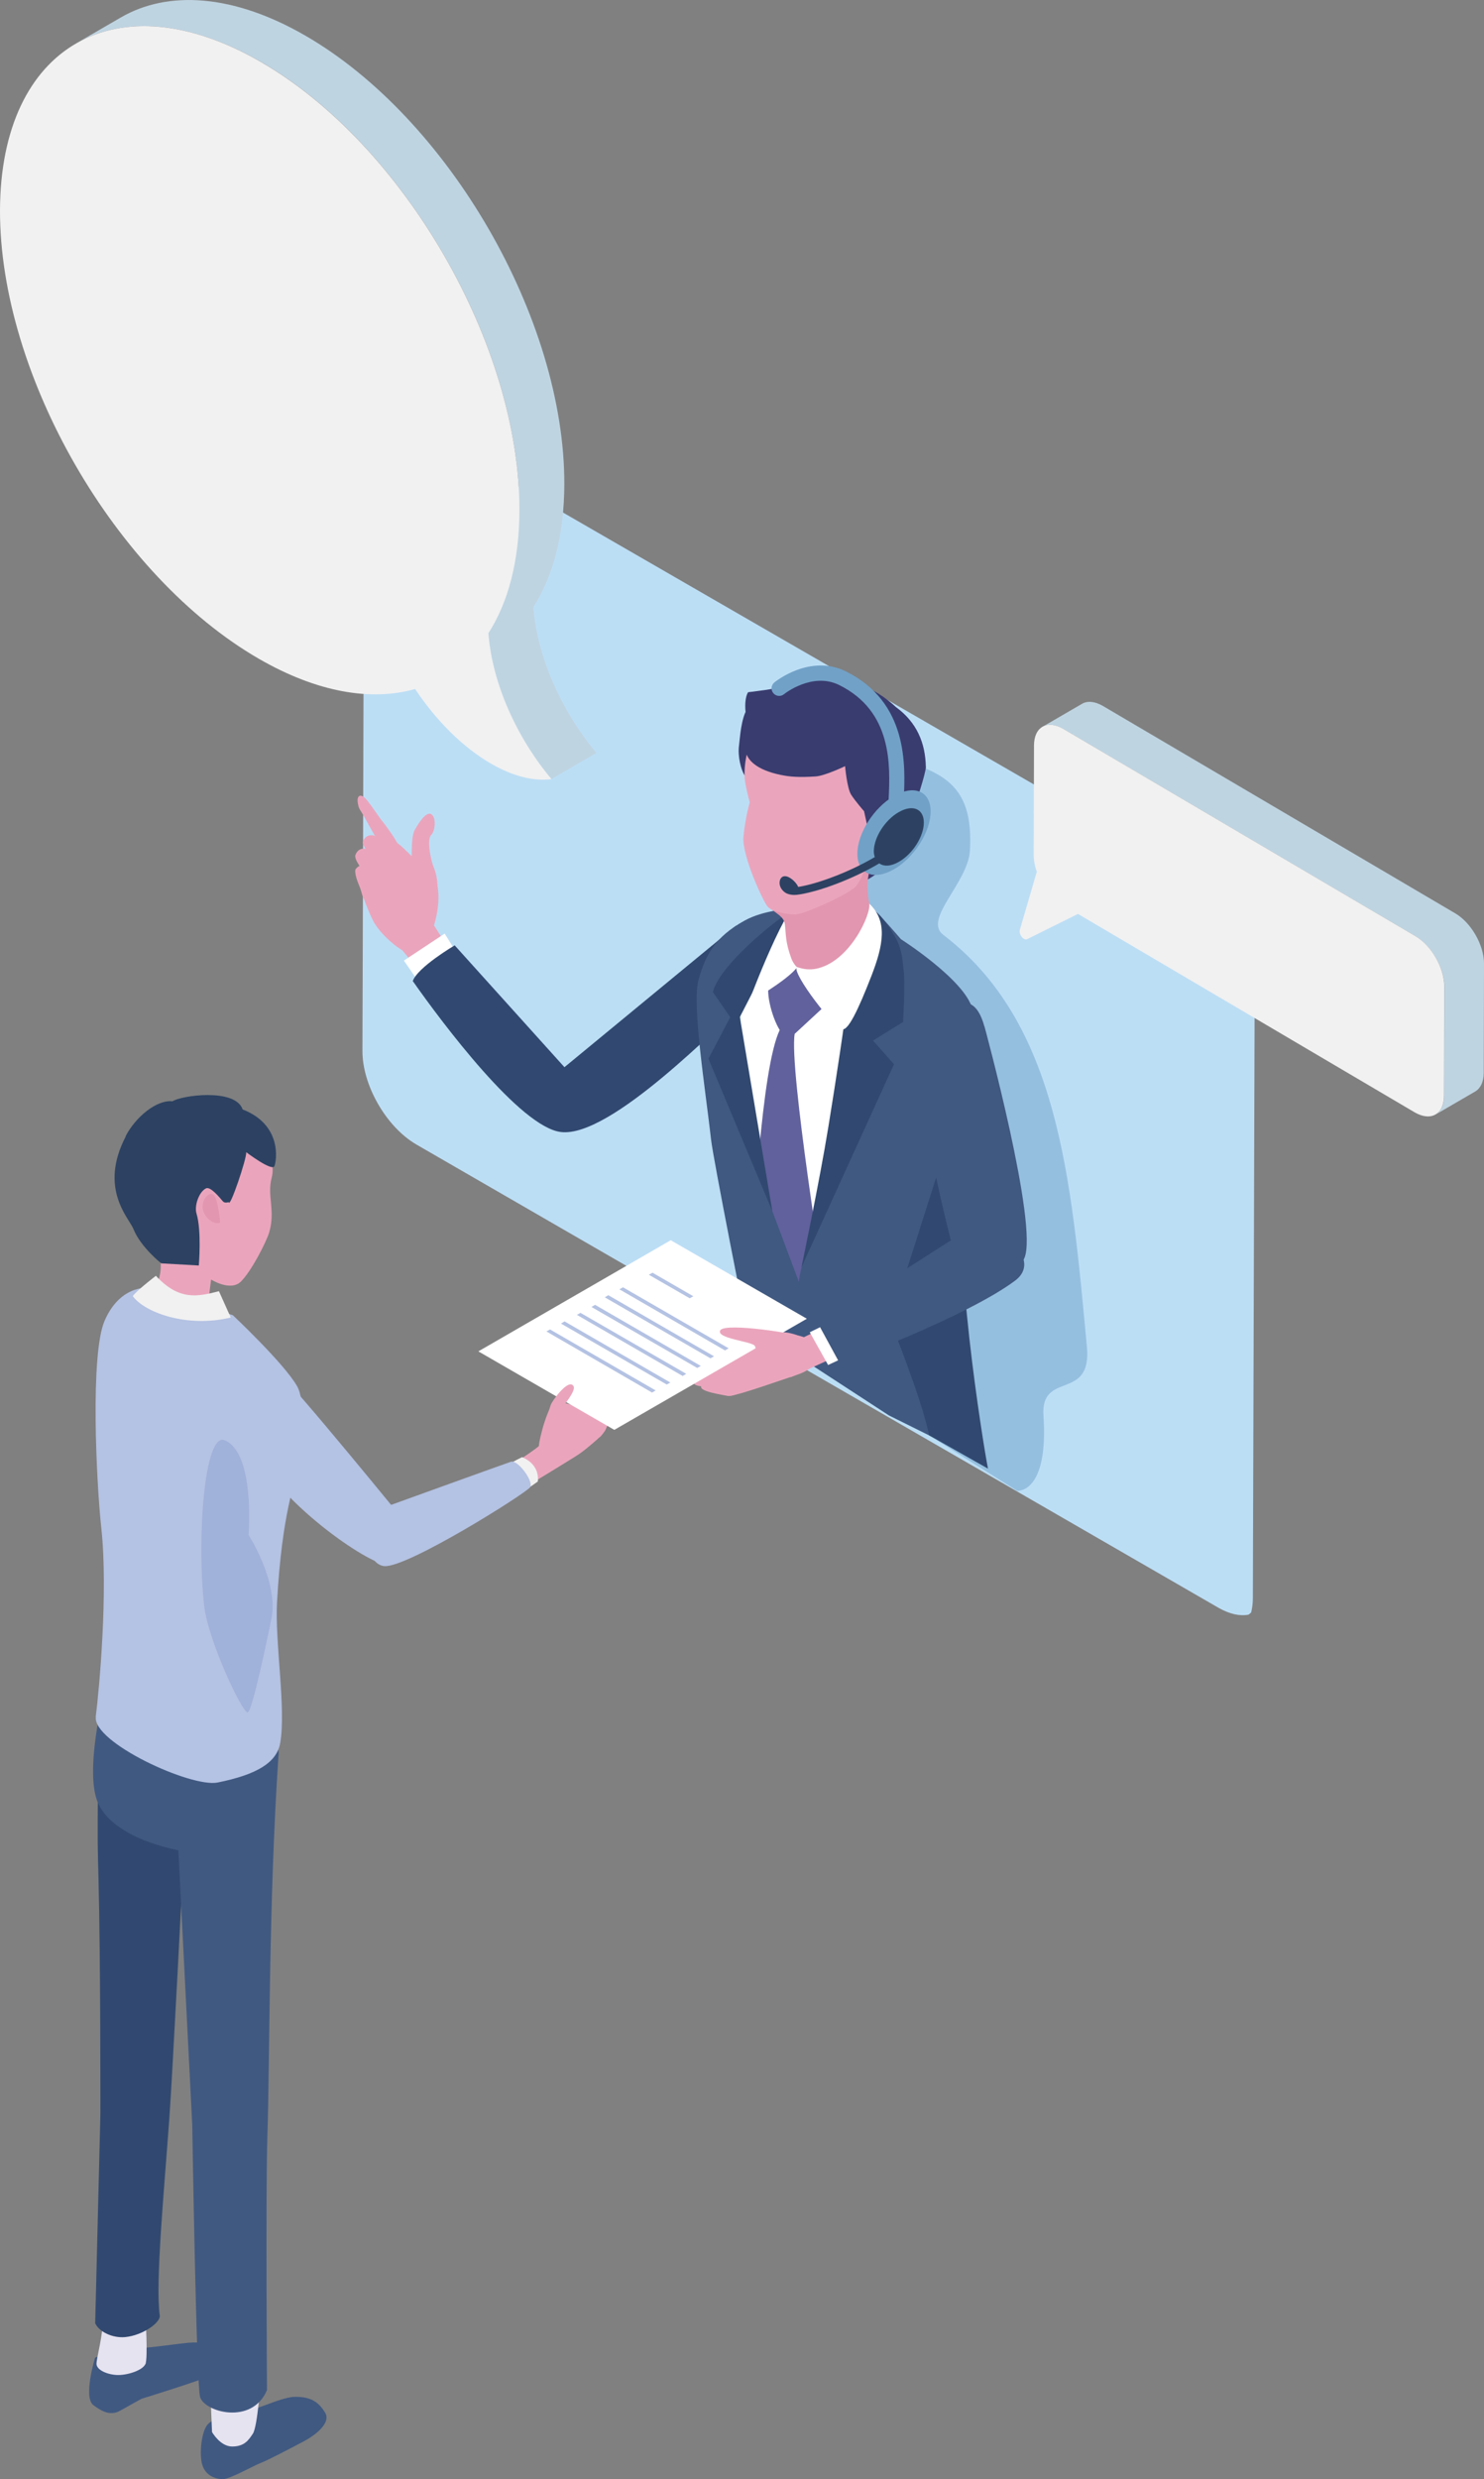
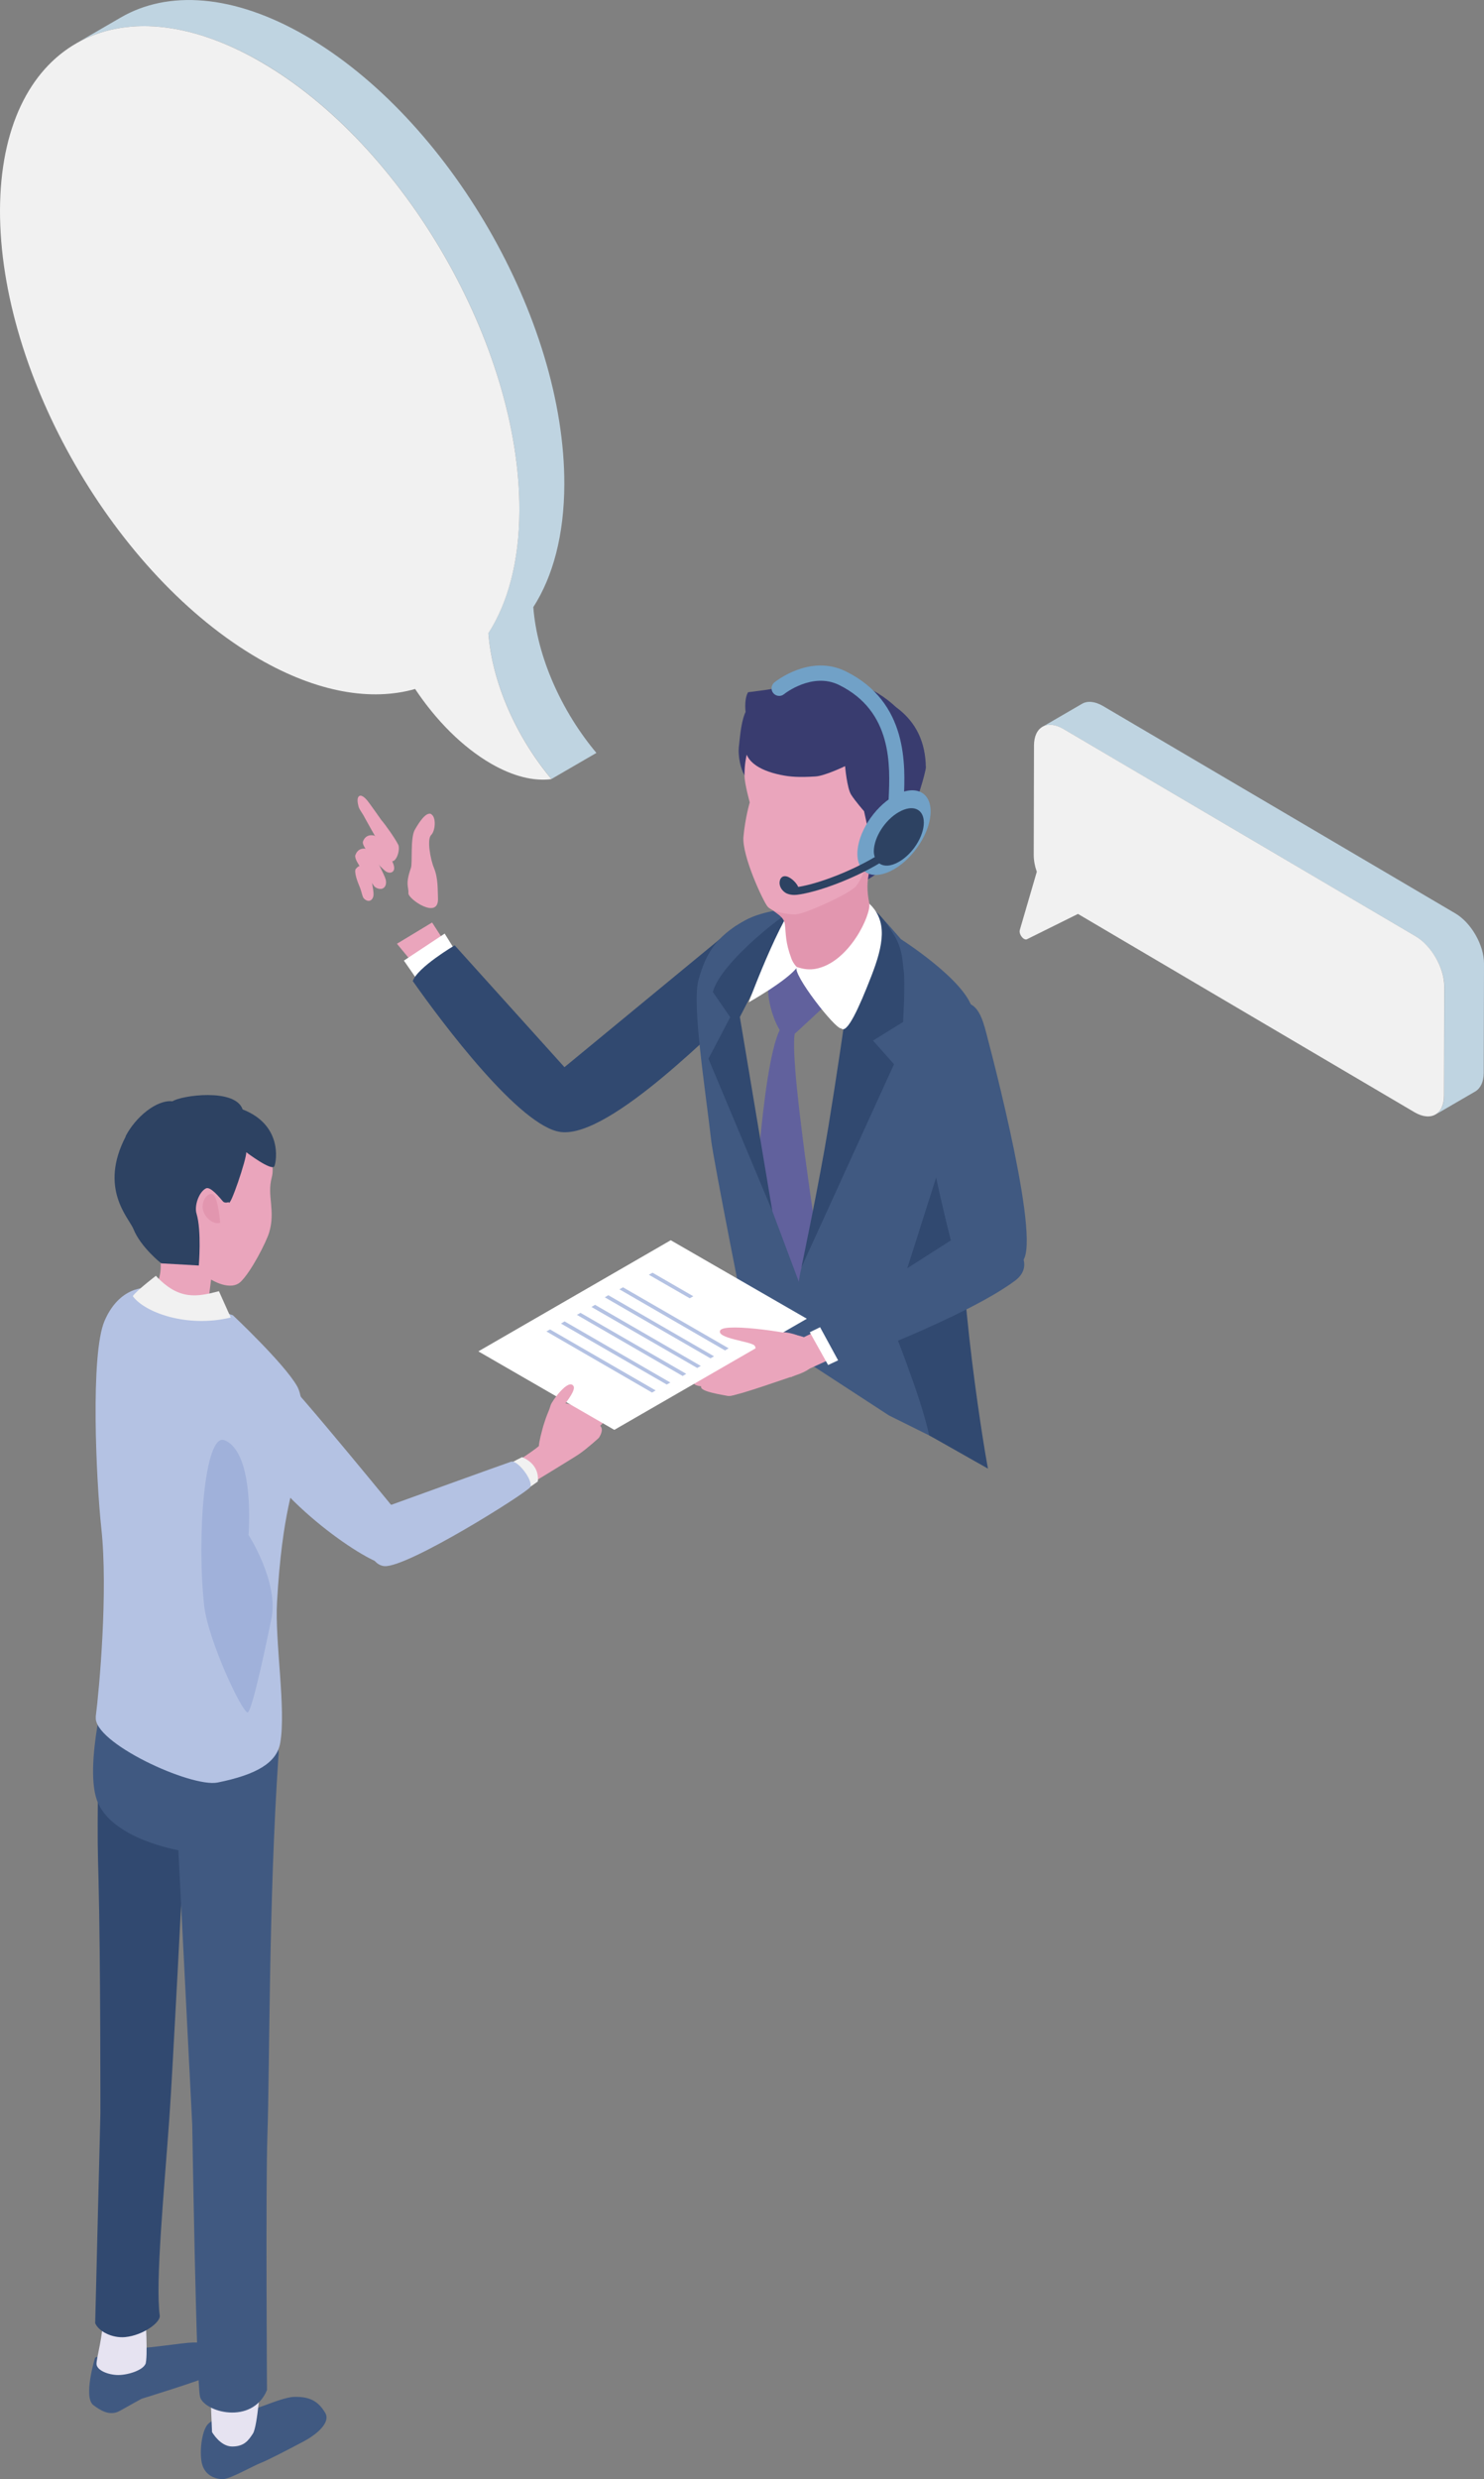
<svg xmlns="http://www.w3.org/2000/svg" viewBox="0 0 111 185.38">
  <rect x="0" y="0" width="111" height="185.38" fill="#808080" stroke="none" />
  <defs>
    <style>
      .cls-1 {
        fill: #b4c2e3;
      }

      .cls-2 {
        fill: #61619d;
      }

      .cls-3 {
        fill: #eaa5bc;
      }

      .cls-4 {
        fill: #8db9db;
        mix-blend-mode: multiply;
        opacity: .83;
      }

      .cls-5 {
        fill: #fff;
      }

      .cls-6 {
        fill: #bcdef5;
      }

      .cls-7 {
        fill: #393c6f;
      }

      .cls-8 {
        fill: #405981;
      }

      .cls-9 {
        isolation: isolate;
      }

      .cls-10 {
        fill: #e296af;
      }

      .cls-11 {
        fill: #f1f1f1;
      }

      .cls-12 {
        fill: #71a1c7;
      }

      .cls-13 {
        fill: #e6e3f1;
      }

      .cls-14 {
        fill: #bfd4e1;
      }

      .cls-15 {
        fill: #a0b1da;
      }

      .cls-16 {
        fill: #314970;
      }

      .cls-17 {
        fill: #2d4262;
      }
    </style>
  </defs>
  <g class="cls-9">
    <g id="_レイヤー_2" data-name="レイヤー_2">
      <g id="zu">
        <g>
          <g>
            <g>
              <g>
                <path class="cls-8" d="M17.61,180.4c.67.26,3.26-1.14,4.39-1.17,1.13-.03,1.8.29,2.34,1.22.35.6-.41,1.46-1.63,2.11-1.51.8-2.73,1.42-3.14,1.58-.72.28-2.35,1.24-2.91,1.24-.57,0-1.29-.28-1.53-1.07-.24-.79-.07-2.52.42-3.04.49-.52,2.06-.87,2.06-.87Z" />
                <path class="cls-8" d="M9.06,175.55c.51.27,3.73-.24,4.96-.36,1.05-.1,1.79.06,2.15.58.36.52.29,1.54-.37,1.85-.83.4-5.21,1.75-5.21,1.75,0,0-.82.45-1.62.9-.79.45-1.53-.09-1.98-.42-.79-.57.12-3.55.12-3.55l1.93-.77Z" />
                <path class="cls-13" d="M18.92,181.97c-.35.54-.67.97-1.56.97-.89,0-1.5-1.08-1.5-1.08l-.16-3.88h3.8s-.23,3.45-.58,3.99Z" />
                <path class="cls-13" d="M10.86,176.8c-.22.46-1.39.84-2.16.79s-1.45-.4-1.48-.8c-.03-.4.52-2.19.49-3.66l3.16-.05s.22,3.26,0,3.72Z" />
                <path class="cls-16" d="M13.75,138.38s-6.4-8.06-6.43-4.27c-.03,3.79-.01,4.2.05,6.46.15,5.78.14,17.48.14,17.48l-.39,15.67c.27.63,1.29,1.13,2.24,1.04,1.34-.13,2.66-1.1,2.59-1.61-.34-2.43.33-9.36.72-14.8.23-3.16,1.05-19.21,1.09-19.97Z" />
                <path class="cls-8" d="M20.84,131.29c.26-3.76-11.05-10.68-12.17-7.9-.4,1-2.47,8.37-1.41,11.25,1.06,2.87,6.08,3.71,6.08,3.71l1.04,20.55s.3,19.17.58,20.31c.27,1.14,3.89,2.18,5.01-.49,0,0-.1-15.31.03-19,.18-5.21.09-17.57.83-28.44Z" />
              </g>
              <path class="cls-1" d="M7.17,128.38c-.25,1.91,7.12,5.31,9.11,4.91,2.92-.59,4.42-1.48,4.68-2.96.45-2.55-.41-7.57-.24-10.53.39-6.82,1.32-8.6,1.65-10.68.22-1.36.51-4.3-.15-5.47-.96-1.69-4.8-5.3-4.8-5.3,0,0-5.36-1.83-5.81-1.97-.81-.25-2.72-.09-3.79,2.39-1.07,2.48-.63,11.93-.24,15.52.51,4.69-.15,11.99-.42,14.09Z" />
              <g>
                <g>
                  <path class="cls-3" d="M10.15,90.01c.13.68.52,1.73.52,1.73,2.14,2.19,1.29,4.31.51,5.22,0,0,1.25.5,2.65.65,1.39.14,1.76-.37,1.76-.37l.2-1.56s1.45.92,2.23.15c.78-.77,1.88-2.92,2.11-3.66.49-1.64-.17-2.75.19-4.1.44-1.62-1.14-3.25-2.38-4.37-1.24-1.13-3.98-.86-5.53-.23-1.35.55-2.26,1.76-2.5,2.74-.24.98-.05,2.16.25,3.8Z" />
                  <path class="cls-10" d="M15.93,89.32c-.4-.21-.94.54-.73,1.22.21.68.9,1.04,1.27.89,0,0-.15-1.9-.55-2.11Z" />
                </g>
                <path class="cls-17" d="M9.39,84.97c.75-1.45,2.33-2.75,3.51-2.62.66-.44,4.7-1.01,5.25.61,2.94,1.14,2.55,3.78,2.38,4.23-.16.45-2.11-1.03-2.11-1.03.03.49-1.24,4.25-1.31,3.73,0,0-.3.11-.44-.06-.24-.28-.93-1.13-1.26-.97-.54.27-.89,1.32-.71,1.89.39,1.29.17,3.88.17,3.88l-2.81-.16s-1.53-1.2-2.08-2.57c-.34-.84-2.61-3.02-.57-6.93Z" />
                <path class="cls-11" d="M16.38,96.55c-1.62.42-2.99.71-4.72-1.15,0,0-1.44,1.1-1.73,1.52.88,1.21,4.02,2.39,7.33,1.6l-.88-1.96Z" />
              </g>
              <path class="cls-15" d="M18.59,114.76s.5-6.1-1.78-7.06c-1.51-.64-2.1,7.23-1.54,12.35.29,2.61,2.84,8,3.25,8,.34,0,1.57-5.97,1.78-7,.57-2.75-1.72-6.29-1.72-6.29Z" />
            </g>
            <path class="cls-1" d="M20.94,102.78c.84.56,9.63,11.36,9.63,11.36,0,0-.09,3.33-1.99,2.79-1.9-.54-8.97-5.52-10.21-9.98-1.24-4.45,1.73-4.74,2.57-4.18Z" />
          </g>
          <g>
-             <path class="cls-6" d="M93.85,72.85l-.14,46.63c0,.27-.02.53-.06.76-.02.12-.04.23-.07.34-.06.06-.14.12-.2.16-.64.12-1.4-.04-2.23-.51l-18.48-10.67-9.29-5.36-7.05-4.07-25.19-14.55c-1.15-.67-2.19-1.82-2.92-3.13-.69-1.23-1.11-2.6-1.11-3.85l.14-46.63c0-.41.05-.78.13-1.1.06-.06.14-.12.2-.16.23-.05.48-.05.74-.02.07,0,.14.02.21.03.4.08.82.24,1.27.5l60.01,34.64c1.64.94,3.05,2.87,3.68,4.85.24.72.36,1.45.36,2.14Z" />
-             <path class="cls-4" d="M61.32,102.17l-2.07-16.1s-1.01-31.09,5.47-29.81c5.66,1.12,8.12,2.15,7.83,7.34-.14,2.41-3.52,5.13-2,6.3,8.62,6.57,9.57,18.17,10.75,30.82.38,4.09-3.48,1.75-3.25,5.14.39,5.86-1.97,5.62-1.97,5.62l-14.76-9.3Z" />
-             <g>
-               <g>
-                 <g>
-                   <g>
-                     <path class="cls-3" d="M29.27,62.85c.65.07,1.34,1.18,2.72,2.2s.65,3.79.29,4.68c-.14.35-1.67,1.62-2.18,1.33-.8-.46-1.82-1.46-2.21-2.24-.62-1.27-.97-2.54-.97-2.54,0,0,.03-1.42.73-2.18.7-.76.97-1.31,1.62-1.24Z" />
+             <g>
+               <g>
+                 <g>
+                   <g>
                    <path class="cls-3" d="M32.26,60.89c.38.22.31,1.23-.01,1.55-.33.31-.06,1.82.21,2.46.33.8.27,1.72.3,2.23.1,1.72-2.24.09-2.21-.33.03-.5-.26-.64.19-1.91.12-.34-.06-2.21.28-2.83.35-.61.86-1.39,1.25-1.18Z" />
                  </g>
                  <g>
                    <path class="cls-3" d="M26.63,64.96c.2-.27.49-.31.76-.15.2.21.29.57.36.85.06.24.07.3.11.55,0,0,0,0,0,0,.03.17.09.54.08.69-.01.23-.13.43-.32.46-.17.03-.4-.12-.47-.28-.06-.14-.17-.61-.25-.77-.15-.35-.45-1.13-.28-1.36Z" />
                    <path class="cls-3" d="M26.59,63.92c.14-.39.47-.53.84-.44.31.18.55.57.73.86.16.26.19.33.33.61.09.18.31.63.36.82.07.28,0,.55-.21.66-.19.1-.51,0-.65-.16-.12-.15-.43-.69-.58-.83h0c-.3-.36-.94-1.18-.83-1.51Z" />
                    <path class="cls-3" d="M27.15,62.92c.14-.39.47-.53.84-.44.31.18.55.57.73.86.14.22.18.31.27.49.1.18.32.48.39.67.11.26.17.55-.02.69-.17.13-.43.05-.59-.1-.14-.13-.51-.45-.63-.68-.27-.31-1.11-1.14-.99-1.49Z" />
                    <path class="cls-3" d="M29.78,63.14c.18.38-.12,1.34-.5,1.26-.32-.17-1.96-3.19-2.11-3.46-.1-.17-.29-.42-.35-.62-.07-.28-.15-.68.06-.8.19-.1.46.18.6.35.13.15,1.05,1.46,1.05,1.46.31.35,1.07,1.44,1.24,1.81Z" />
                  </g>
                  <polygon class="cls-3" points="29.69 70.57 31.62 72.91 33.89 71.42 32.32 68.98 29.69 70.57" />
                </g>
                <polygon class="cls-5" points="30.21 71.83 31.09 73.1 34.23 71.37 33.26 69.81 30.21 71.83" />
                <path class="cls-16" d="M30.89,73.38c2.17,3.09,8.02,10.91,11.07,11.27,3.77.45,12.06-8.29,13.52-9.42,1.13-.87-.39-6.01-.41-6.02l-12.85,10.59-8.21-9.11s-2.82,1.66-3.14,2.69Z" />
              </g>
              <g>
                <g>
-                   <path class="cls-5" d="M64.69,67.46c2.13,1.43,1.39,7.16,1.39,7.16l-3.83,24.39-6.26-3.19-.61-20.39s1-5.58,3.19-6.42c2.19-.84,3.99-2.98,6.12-1.55Z" />
                  <path class="cls-2" d="M56,95.82l1.97,3.7,3.78-2.7s-2.75-16.95-2.31-19.51l2.15-1.99c.18-1.56-.63-2.54-1.44-3.47-.55.58-2.16,1.16-2.54,1.59-.41.47.07,2.55.71,3.58-1.4,2.95-1.92,14.63-2.31,18.8Z" />
                </g>
                <g>
                  <path class="cls-8" d="M72.21,87.73c-1.57,3.73-.73,20.59-.73,20.59l-4.99-2.48-6.17-4.02s-1.29-3.41-.35-7.12c2.04-8.09,5.32-21.14,5.5-22.16.12-.64-.13-3.86-.23-4.61.81.72,1.65,1.73,2.15,2.3,0,0,4.79,3.05,5.34,5.21.54,2.15.39,10.11-.53,12.3Z" />
                  <path class="cls-16" d="M73.33,82.25c-.25,1.51-.67,3.53-1.12,5.63-1.1,5.04,1.32,20.09,1.69,21.94l-4.4-2.49c-.58-2.81-2.9-8.52-2.9-8.52l5.49-17.27s1.51-1.04,1.23.71Z" />
                  <path class="cls-16" d="M59.94,94.79s1.36-6.46,2.02-10.53c1.24-7.59,2.26-15.34,2.33-16.7,1.17.3,1.71.97,2.53,2.27.72,1.14.67,2.06.77,2.71.13.86-.04,3.88-.04,3.88l-2.25,1.39,1.57,1.77-6.93,15.2Z" />
                </g>
                <g>
                  <path class="cls-8" d="M60.32,101.82l-4.43-2.36s-2.53-12.71-2.7-14.22c-.43-3.81-1.45-10.12-.94-11.98.52-1.86,1.24-3.21,3.46-4.43,1.4-.77,3.37-.9,3.98-.9-1.14.37-4.89,6.2-4.57,8.28.3,1.9.09,4.87.59,8.86l2.07,5.52,2.7,7.2-.15,4.04Z" />
                  <path class="cls-8" d="M59.81,67.76s-.1-.02-.17,0c.09,0,.15,0,.17,0Z" />
                  <path class="cls-16" d="M54.62,76.06l-1.63,3.11,4.78,11.4-2.43-14.52,4.14-8.04c-.2-.2-5.56,3.84-6.16,6.17l1.29,1.87Z" />
                </g>
              </g>
              <g>
                <path class="cls-5" d="M60.18,66.98c-1.23.01-4.18,7.97-4.18,7.97,0,0,2.89-1.62,3.63-2.63,0,0,.63-4.41.55-5.34Z" />
                <g>
                  <path class="cls-7" d="M68.32,60.25c-.03-1.77-7.4-8.97-11.11-7.68-.39.13-1.02-.05-1.34.47-.44.71-.53,2.19-.59,2.68-.12.85.16,1.84.38,2.2,1.55,2.5,7.47,8.58,7.47,8.58,0,0,1.75-.43,2.93-1.59s2.22-4.03,2.27-4.66Z" />
                  <path class="cls-10" d="M57.13,67.2c.32,1.02,1.48,1.06,1.58,1.93.09.81.03,1.3.47,2.51.44,1.21,1.8,1.5,3.22.86.96-.44,3.41-2.59,3.14-3.06-.81-2.46-.82-3.51-.29-5.07,1.13-3.37-6.96,1.03-8.12,2.83Z" />
                  <path class="cls-3" d="M59.54,68.38c-.75,0-1.8-.22-2.12-.58-.32-.36-1.94-3.82-1.81-5.24.13-1.42.47-2.56.47-2.56,0,0-.38-1.36-.39-1.96-.07-4.95,4.58-6.35,8.75-4.64,5.31,2.17,2.95,5.42,1.4,9.2-.22.53-.53.44-.68,1-.13.5-.61,2.04-1.12,2.65-.5.61-3.9,2.11-4.5,2.12Z" />
                  <path class="cls-7" d="M69.25,57.35c-.03-1.77-.66-3.33-2.24-4.48-1.39-1.31-4.15-2.95-7.87-1.67-.92.32-3.18.56-3.18.56,0,0-.55.7.1,2.92,0,0-.31,1.1-.28,1.44.06.67.77,1.45,2.64,1.83.69.14,1.34.19,2.58.11.7-.04,2.21-.77,2.21-.77,0,0,.14,1.63.45,2.13.32.5.97,1.24.97,1.24l.33,1.51s2.41,1.03,3.18-1.1c.43-1.2,1.06-3.1,1.12-3.73Z" />
                  <path class="cls-3" d="M66.66,60.35c.92.03.59,1.44-.24,3.12-.09.18-.89,1.2-1.21,1.06-.48-.2-.55-4.25,1.45-4.18Z" />
                </g>
                <path class="cls-5" d="M65.02,67.56c.15.82-1.5,4.44-4.04,4.89-.37.06-.74.04-1.1-.06l-.28-.08c-.4.46,2.9,4.69,3.32,4.59.43.45,1.33-1.53,2.25-3.9.92-2.36,1.23-4.14-.16-5.44Z" />
              </g>
            </g>
            <g>
              <g>
                <path class="cls-3" d="M43.82,104.92l.88-1.07s.18-1.04.21-1.04c.37.09.52.82.43,1.12-.09.3-.42,1.03-.73,1.39-.2.23-.88.67-1.12.79-.42.2-1.04-.24-.92-.77.08,0,1.25-.42,1.25-.42Z" />
                <path class="cls-3" d="M40.32,108.1c0,.1-1.67,1.2-1.67,1.2l.85,1.78s3.47-2.11,3.8-2.34c.62-.42,1.49-1.22,1.49-1.22,0,0,.39-.54.14-.86-.18-.23-.34-.5-.55-.71-.65-.63-1.93-1.12-2.81-1.09-.56.02-1.25,2.81-1.26,3.23Z" />
                <path class="cls-3" d="M44.2,106.34c.63-.52,1.2-1.27,1.2-1.27.09-.45-.3-.82-.73-.26,0,0-1.12.87-.98,1.55.35.45.25.19.5-.03Z" />
                <path class="cls-3" d="M44.2,106.76c.77.36,1.65-1.36,1.12-1.47-.37-.08-.78.66-1.1.88-.36.25-.21.48-.02.59Z" />
-                 <path class="cls-3" d="M44.51,107.26c-.01.19.15.08.29.23.05.06.44-.46.48-.55.09-.23.49-.97.26-1.08-.23-.11-.99.96-1.02,1.4Z" />
                <path class="cls-11" d="M39.13,111.53c.74-.48,1.1-.75,1.1-.75.08-.81-.34-1.47-1.18-1.82,0,0-.53.25-1.26.68-2.45,1.44-1.25,3.56,1.34,1.88Z" />
                <path class="cls-1" d="M28.76,117.11c1.75.11,10.59-5.45,10.89-5.9.29-.45-.93-2.06-1.42-1.91-.49.16-8.95,3.22-8.95,3.22-2.39-.1-2.26,4.48-.51,4.59Z" />
              </g>
              <g>
                <g>
                  <g>
                    <path class="cls-3" d="M50.02,101.32c.21.04,3.44-.34,4.99-.17,0,0-.18,1-.36,1.01-.67.02-4.59.03-4.93-.28-.17-.16-.13-.64.3-.55Z" />
                    <path class="cls-3" d="M50.79,102.62c-.02-.16-.01-.44.21-.52.31-.11,2.29.02,2.6.03.96.04,2.11-.06,2.11-.06l.15,1.27c-.24-.03-2.89-.34-2.89-.34,0,0-2.16,0-2.19-.38Z" />
                    <path class="cls-3" d="M51.91,103.43c-.02-.16-.06-.42.17-.5.31-.11.84-.03,1.16-.12.14-.04,1.01-.05,1.31-.04.96.04.67.88-.03.91-.7.03-2.57.12-2.61-.25Z" />
                    <path class="cls-3" d="M52.44,103.69c.02-.16.09-.43.33-.45.33-.04.82.17,1.16.16.14,0,.99.19,1.28.28.92.26-.43.78-.79.7-.37-.08-2.03-.31-1.98-.68Z" />
                  </g>
                  <path class="cls-3" d="M53.15,102.69c-.18-.19-.07-.65.1-.91.16-.25,1.89-2.03,4.57-2.18,2.68-.15,3.61,1.65,3.25,2.15-.35.5-.59.76-1.53,1.08-1.97.66-4.85,1.69-5.04,1.51-.19-.17-1.16-1.47-1.34-1.66Z" />
                </g>
                <polygon class="cls-3" points="62.83 98.67 59.78 100.16 59.13 102.99 63.63 100.94 62.83 98.67" />
                <polygon class="cls-5" points="63.62 98.13 60.57 99.62 61.94 102.07 64.62 100.82 63.62 98.13" />
                <path class="cls-8" d="M71.55,92.48l-10.31,6.58,1.59,2.92s9.45-3.49,13.1-6.22c2.35-1.77-1.94-4.94-4.38-3.28Z" />
                <g>
                  <polygon class="cls-5" points="60.35 98.61 50.17 92.74 35.78 101.05 45.95 106.92 60.35 98.61" />
                  <g>
                    <polygon class="cls-1" points="49.04 103.97 41.14 99.41 40.87 99.56 48.77 104.13 49.04 103.97" />
                    <polygon class="cls-1" points="50.14 103.38 42.23 98.81 41.96 98.97 49.87 103.53 50.14 103.38" />
                    <polygon class="cls-1" points="51.33 102.73 43.42 98.17 43.15 98.32 51.06 102.89 51.33 102.73" />
                    <polygon class="cls-1" points="52.42 102.14 44.51 97.57 44.24 97.73 52.15 102.29 52.42 102.14" />
                    <polygon class="cls-1" points="53.41 101.42 45.5 96.85 45.24 97.01 53.14 101.57 53.41 101.42" />
                    <polygon class="cls-1" points="54.5 100.82 46.6 96.26 46.33 96.41 54.23 100.98 54.5 100.82" />
                    <polygon class="cls-1" points="51.86 96.93 51.59 97.08 48.53 95.32 48.81 95.17 51.86 96.93" />
                  </g>
                </g>
-                 <path class="cls-3" d="M60.2,100.03c-.33-.28-5.94-1.16-6.32-.56-.37.61,2.31.83,2.56,1.15.31.39-.5.89-.05,1.04.45.15,4.44-1.09,3.81-1.63Z" />
+                 <path class="cls-3" d="M60.2,100.03c-.33-.28-5.94-1.16-6.32-.56-.37.61,2.31.83,2.56,1.15.31.39-.5.89-.05,1.04.45.15,4.44-1.09,3.81-1.63" />
              </g>
              <path class="cls-3" d="M40.64,106.65s.05.02.55-1.58c.09-.3,1.34-2.04,1.71-1.42.17.29-.48,1.11-.63,1.32-.41.55.72.46.62,1.12-.13.86-2.24.56-2.24.56Z" />
              <path class="cls-8" d="M73.63,76.75c-.99-3.59-3.4-.98-4.55,1.89-1.04,2.61,2.29,15.08,2.29,15.08,0,0,4.18,2.8,5.25.36,1.07-2.44-2.98-17.32-2.98-17.32Z" />
            </g>
            <g>
              <path class="cls-12" d="M69.61,60.68c0,1.51-1.23,3.45-2.74,4.32-1.51.87-2.74.36-2.74-1.16s1.23-3.45,2.74-4.32c1.51-.87,2.74-.36,2.74,1.16Z" />
              <path class="cls-12" d="M67.05,61.85c-.27,0-.5-.19-.56-.46-.08-.4-.05-.95-.02-1.66.11-2.44.31-6.53-3.71-8.51-2.01-.99-4.1.67-4.12.69-.24.2-.6.16-.8-.08-.2-.24-.16-.6.08-.8.11-.09,2.68-2.14,5.34-.83,4.68,2.31,4.46,7.04,4.34,9.58-.03.6-.05,1.12,0,1.38.06.31-.14.61-.45.67-.04,0-.07.01-.11.01Z" />
              <path class="cls-17" d="M67.22,60.73c-1.03.59-1.86,1.9-1.86,2.93,0,.16.03.3.07.43-1.87,1.1-4.21,1.98-5.66,2.22-.02,0-.05,0-.07.01-.01-.03-.03-.06-.04-.09-.16-.3-.61-.72-.96-.71-.16,0-.28.1-.34.24-.17.43.12.89.51,1.06.17.07.35.1.53.1.16,0,.32-.02.48-.05,1.5-.25,3.93-1.15,5.89-2.31.34.25.87.23,1.47-.12,1.03-.59,1.86-1.9,1.86-2.93s-.83-1.38-1.86-.79Z" />
            </g>
          </g>
          <g>
            <path class="cls-14" d="M39.89,45.4c1.47-2.29,2.31-5.39,2.32-9.19.03-12.33-8.64-27.34-19.36-33.54C17.45-.45,12.56-.74,9.03,1.31l-3.36,1.95c3.53-2.05,8.42-1.76,13.82,1.35,10.73,6.19,19.4,21.21,19.36,33.54-.01,3.8-.85,6.9-2.32,9.19.28,3.73,2.11,7.8,4.72,10.91l3.36-1.95c-2.61-3.11-4.44-7.19-4.72-10.91Z" />
            <path class="cls-11" d="M19.49,4.62c10.73,6.19,19.4,21.21,19.36,33.54-.01,3.8-.85,6.9-2.32,9.19.28,3.73,2.11,7.8,4.72,10.91-1.31.17-2.84-.19-4.51-1.15-2.16-1.25-4.13-3.25-5.69-5.59-3.26.93-7.31.27-11.69-2.26C8.63,43.06-.03,28.05,0,15.72.04,3.4,8.76-1.58,19.49,4.62Z" />
          </g>
          <g>
            <path class="cls-14" d="M108.82,68.28l-26.34-15.5c-.61-.35-1.16-.38-1.55-.15l-2.96,1.72c.4-.23.95-.2,1.55.15l26.34,15.5c1.21.7,2.18,2.39,2.18,3.77l-.02,8.17c0,.69-.25,1.17-.64,1.4l2.96-1.72c.39-.23.64-.71.64-1.4l.02-8.17c0-1.39-.97-3.08-2.18-3.77Z" />
            <path class="cls-11" d="M79.53,54.5c-1.21-.7-2.19-.14-2.19,1.25l-.02,8.17c0,.41.08.84.23,1.27l-1.27,4.35c-.07.23.12.56.32.67.08.04.16.06.22.02l3.81-1.89,25.19,14.84c1.21.7,2.19.14,2.19-1.25l.02-8.17c0-1.39-.97-3.08-2.18-3.77l-26.34-15.5Z" />
          </g>
        </g>
      </g>
    </g>
  </g>
</svg>